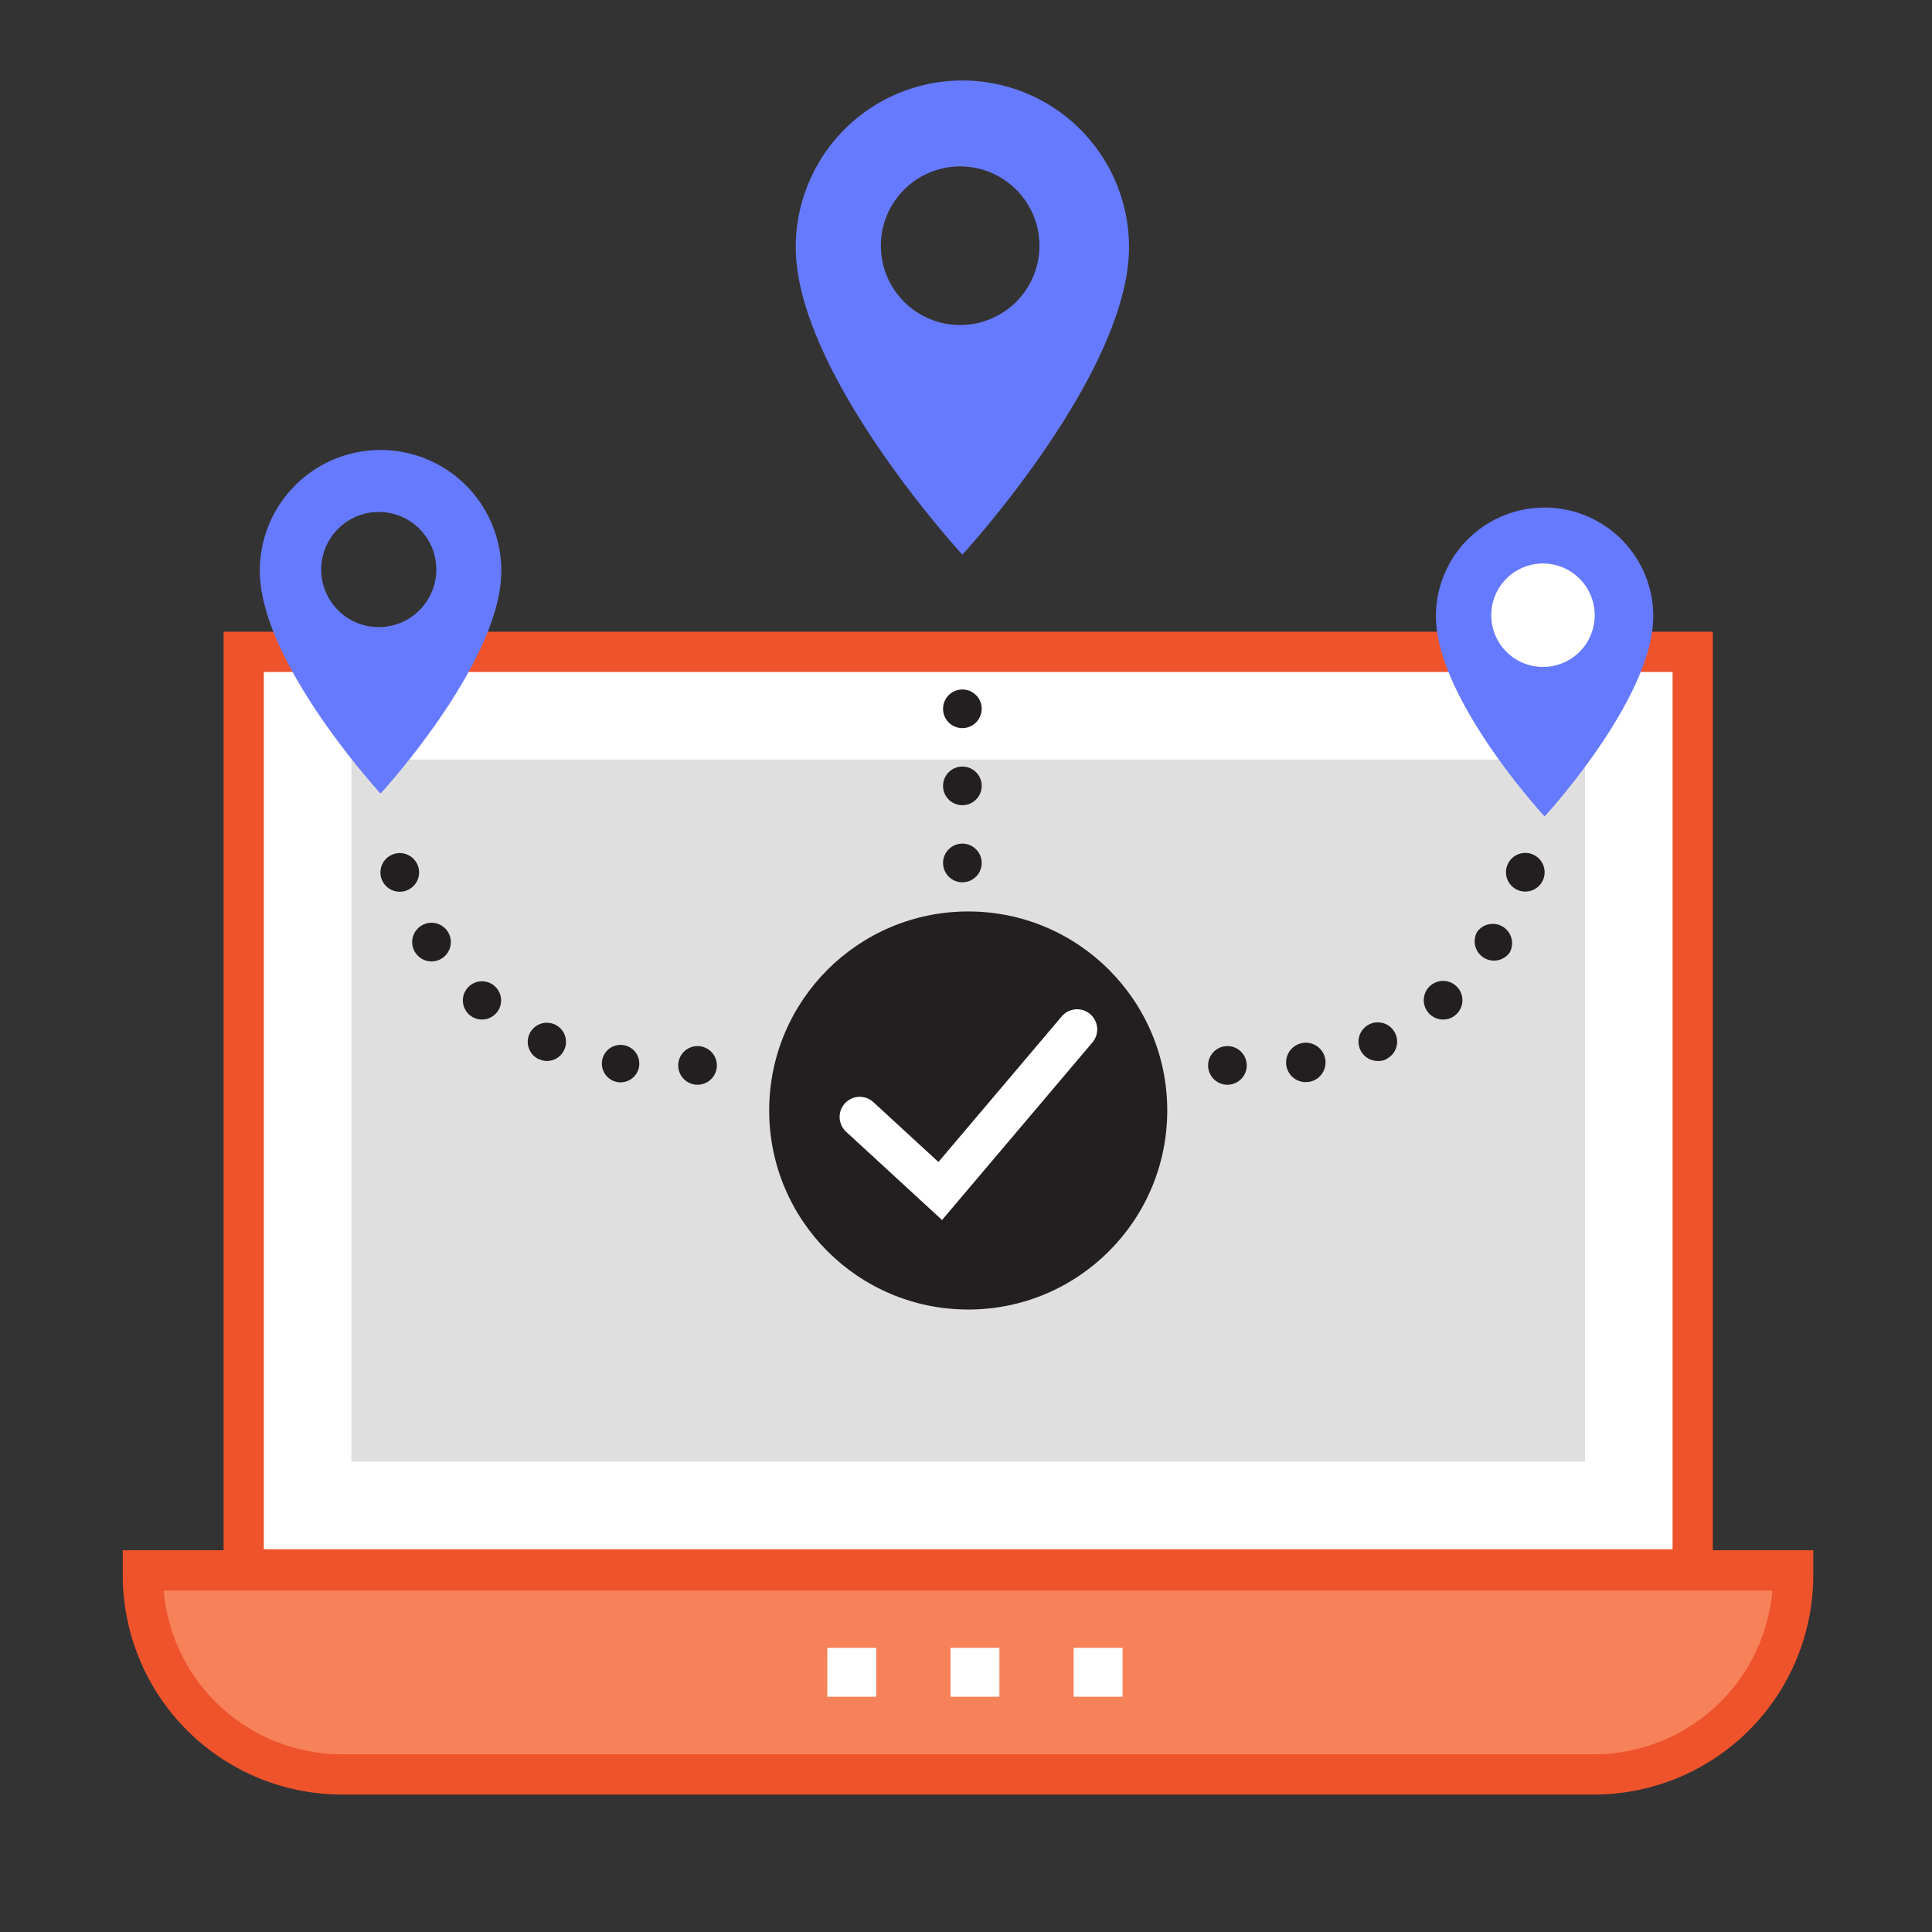
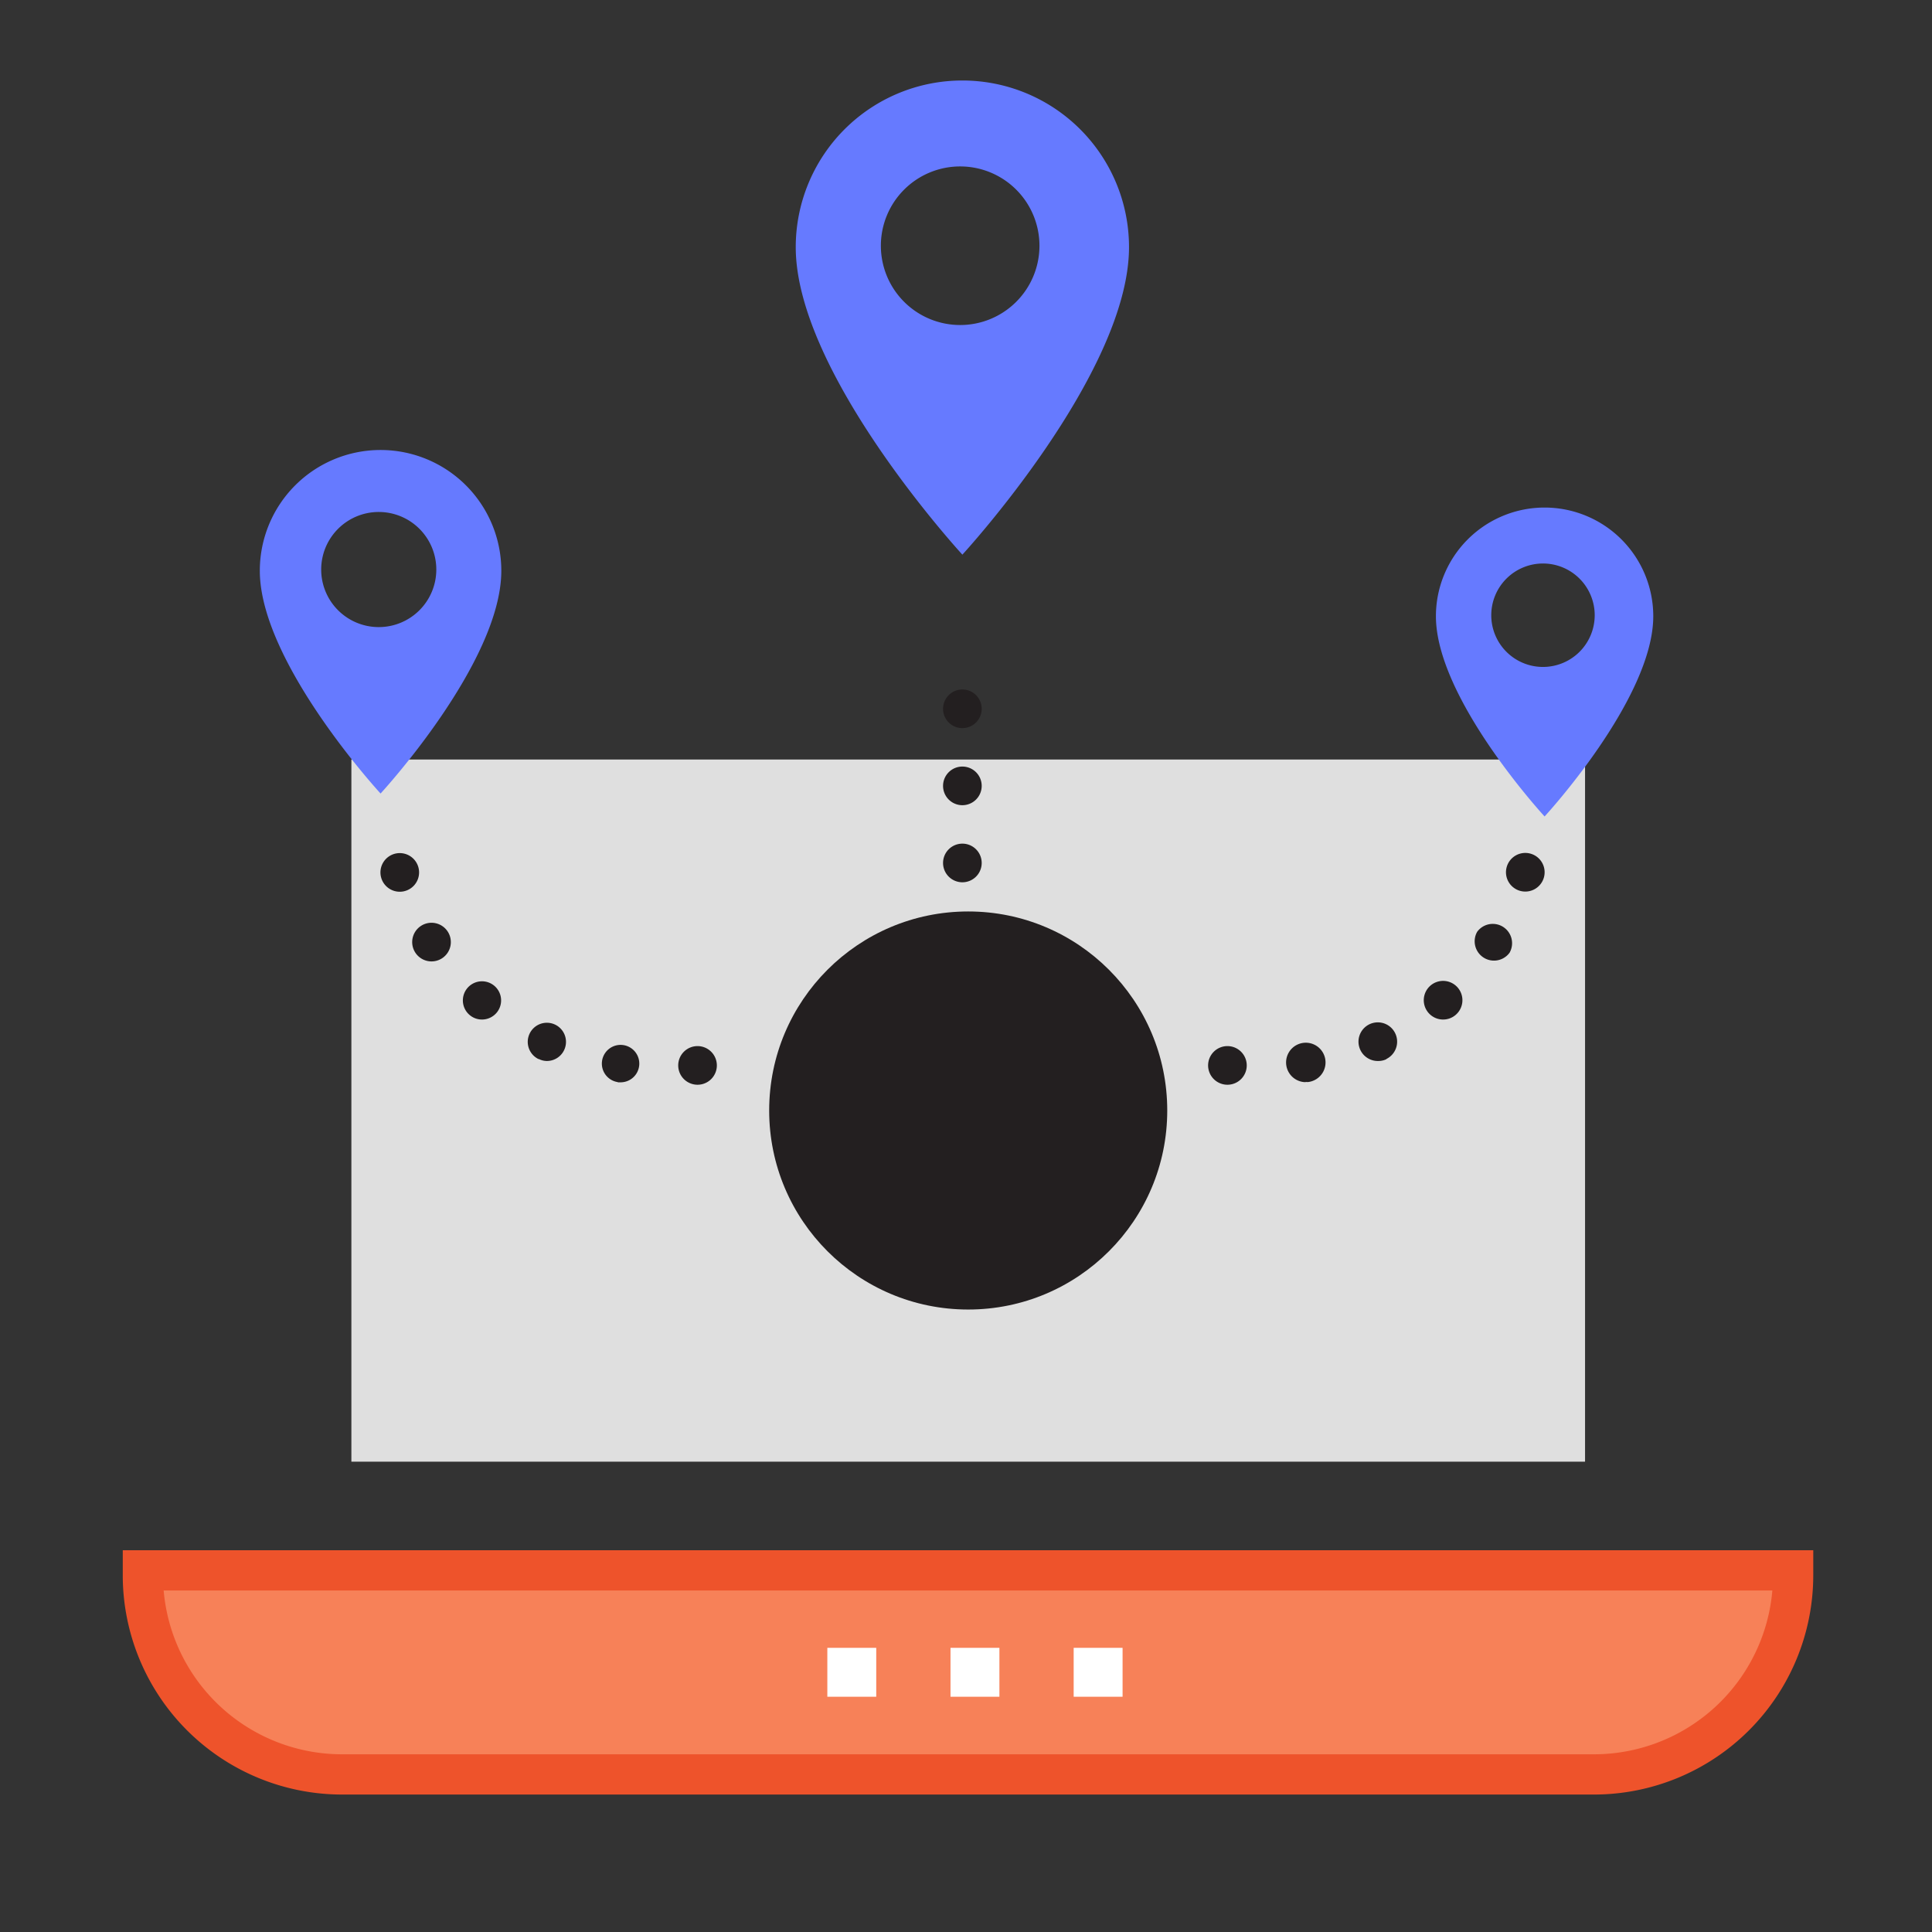
<svg xmlns="http://www.w3.org/2000/svg" width="96" height="96" viewBox="0 0 96 96">
  <rect x="0" y="0" width="96" height="96" fill="#333333" stroke="none" />
  <path d="M7.1 78.03h82v.25a9.9 9.9 0 0 1-9.88 9.89H17a9.9 9.9 0 0 1-9.9-9.9v-.24z" fill="#f78158" stroke="#ee532b" stroke-miterlimit="10" stroke-width="2" />
-   <path fill="#fff" stroke="#ee532b" stroke-miterlimit="10" stroke-width="2" d="M12.11 32.39h72v45.59h-72z" />
  <path fill="#dfdfdf" d="M17.46 37.74h61.3v34.89h-61.3z" />
  <path fill="#fff" d="M53.35 81.88h2.43v2.43h-2.43zM47.23 81.88h2.43v2.43h-2.43zM41.11 81.88h2.43v2.43h-2.43z" />
  <path d="M47.7 16.15a3.94 3.94 0 1 1 3.95-3.94 3.94 3.94 0 0 1-3.94 3.94M47.82 4a8.28 8.28 0 0 0-8.28 8.28c0 6.29 8.28 15.28 8.28 15.28s8.28-8.99 8.28-15.28A8.28 8.28 0 0 0 47.82 4M18.83 31.16a2.86 2.86 0 1 1 2.85-2.85 2.86 2.86 0 0 1-2.85 2.85m.08-8.8a6 6 0 0 0-6 6c0 4.56 6 11.07 6 11.07s6-6.5 6-11.07a6 6 0 0 0-6-6" fill="#667aff" />
  <path d="M46.86 35.22a.96.96 0 1 1 .96.96.96.96 0 0 1-.96-.96m0 3.83a.96.96 0 1 1 .96.96.96.96 0 0 1-.96-.96m0 3.83a.96.96 0 1 1 .96.96.96.96 0 0 1-.96-.96m-27.92.73a.96.96 0 1 1 .92.7.96.96 0 0 1-.92-.7m1.7 3.73a.96.96 0 1 1 1.32.28.96.96 0 0 1-1.32-.28m2.69 3.09a.95.95 0 1 1 .62.23.94.94 0 0 1-.62-.23m3.44 2.2a.95.95 0 1 1 .4.09.91.91 0 0 1-.4-.1m3.93 1.15a.93.93 0 1 1 .13.01 1.14 1.14 0 0 1-.13 0m3-.84a.96.96 0 1 1 .96.96.96.96 0 0 1-.96-.95m43.01-9.33a.96.96 0 1 1-.65-1.2.96.96 0 0 1 .65 1.2m-1.7 3.72a.96.96 0 0 1-1.61-1.04.96.96 0 0 1 1.61 1.04m-2.68 3.09a.95.95 0 0 1-.62.23.96.96 0 1 1 .62-.23m-3.44 2.2a.91.91 0 0 1-.4.09.96.96 0 1 1 .4-.1m-3.94 1.14a1.14 1.14 0 0 1-.13.01.98.98 0 1 1 .13 0m-3-.84a.96.96 0 1 1-.96-.95.96.96 0 0 1 .96.95" fill="#231f20" />
-   <circle cx="76.68" cy="30.57" r="3" fill="#fff" />
  <path d="M76.68 33.14a2.57 2.57 0 1 1 2.56-2.57 2.57 2.57 0 0 1-2.56 2.57m.07-7.92a5.4 5.4 0 0 0-5.4 5.4c0 4.1 5.4 9.95 5.4 9.95s5.4-5.85 5.4-9.95a5.4 5.4 0 0 0-5.4-5.4" fill="#667aff" />
  <circle cx="48.11" cy="55.18" r="9.89" fill="#231f20" />
-   <path fill="none" stroke="#fff" stroke-linecap="round" stroke-miterlimit="10" stroke-width="2" d="M42.72 55.5l4 3.68 6.8-8.03" />
</svg>